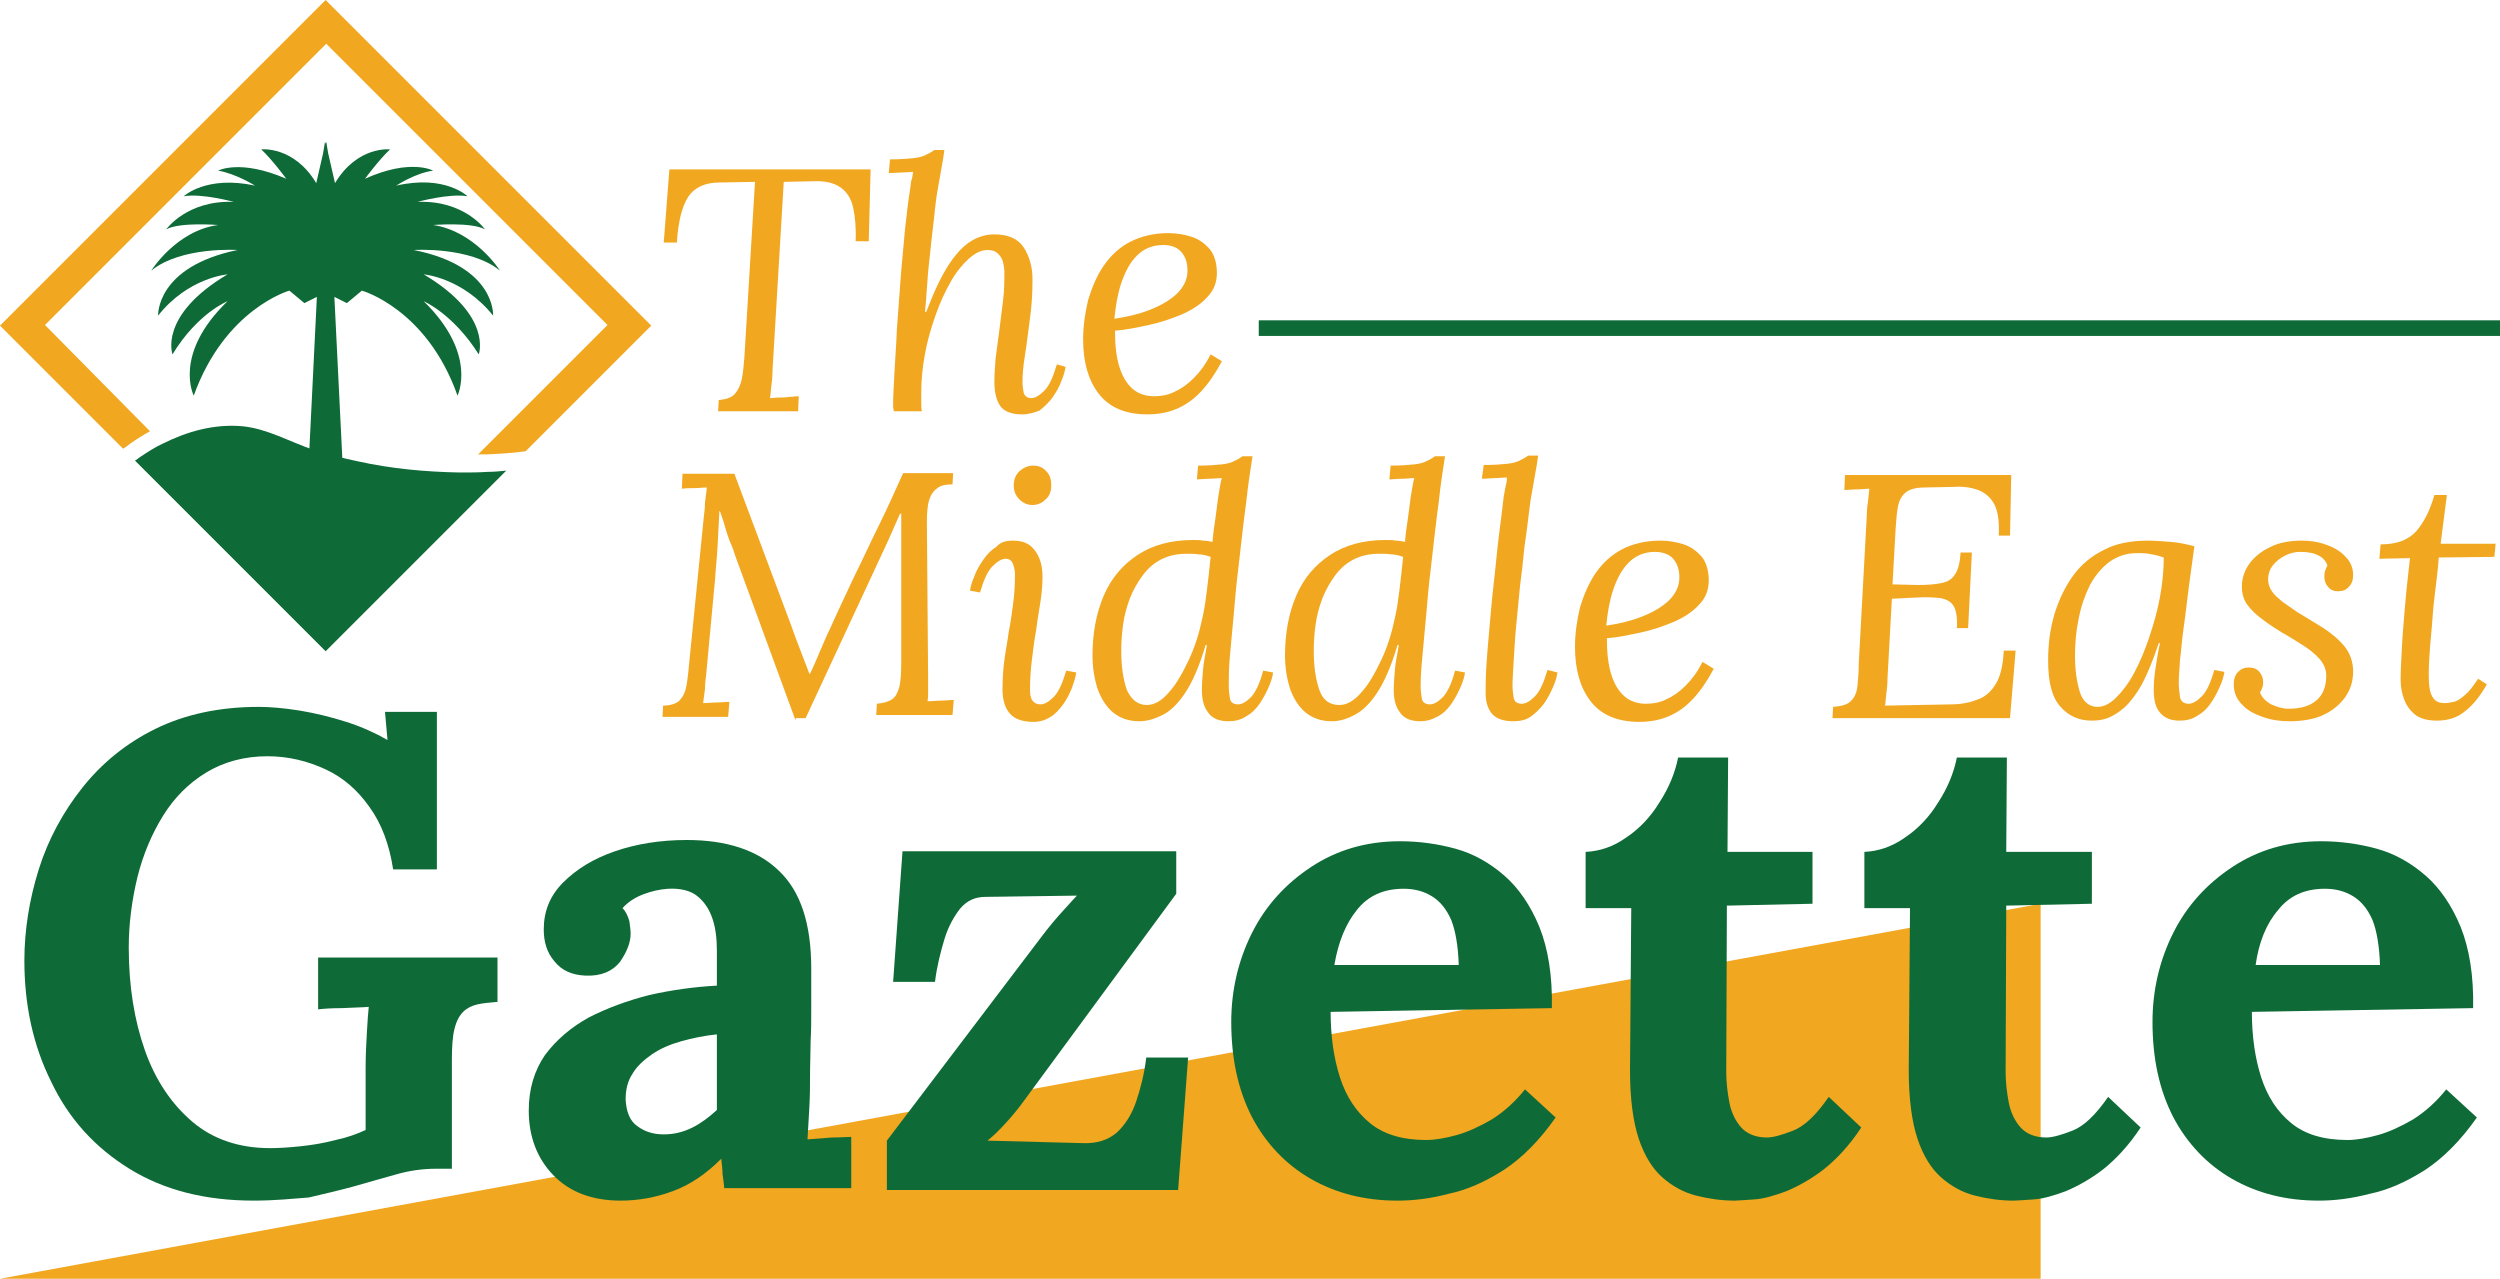
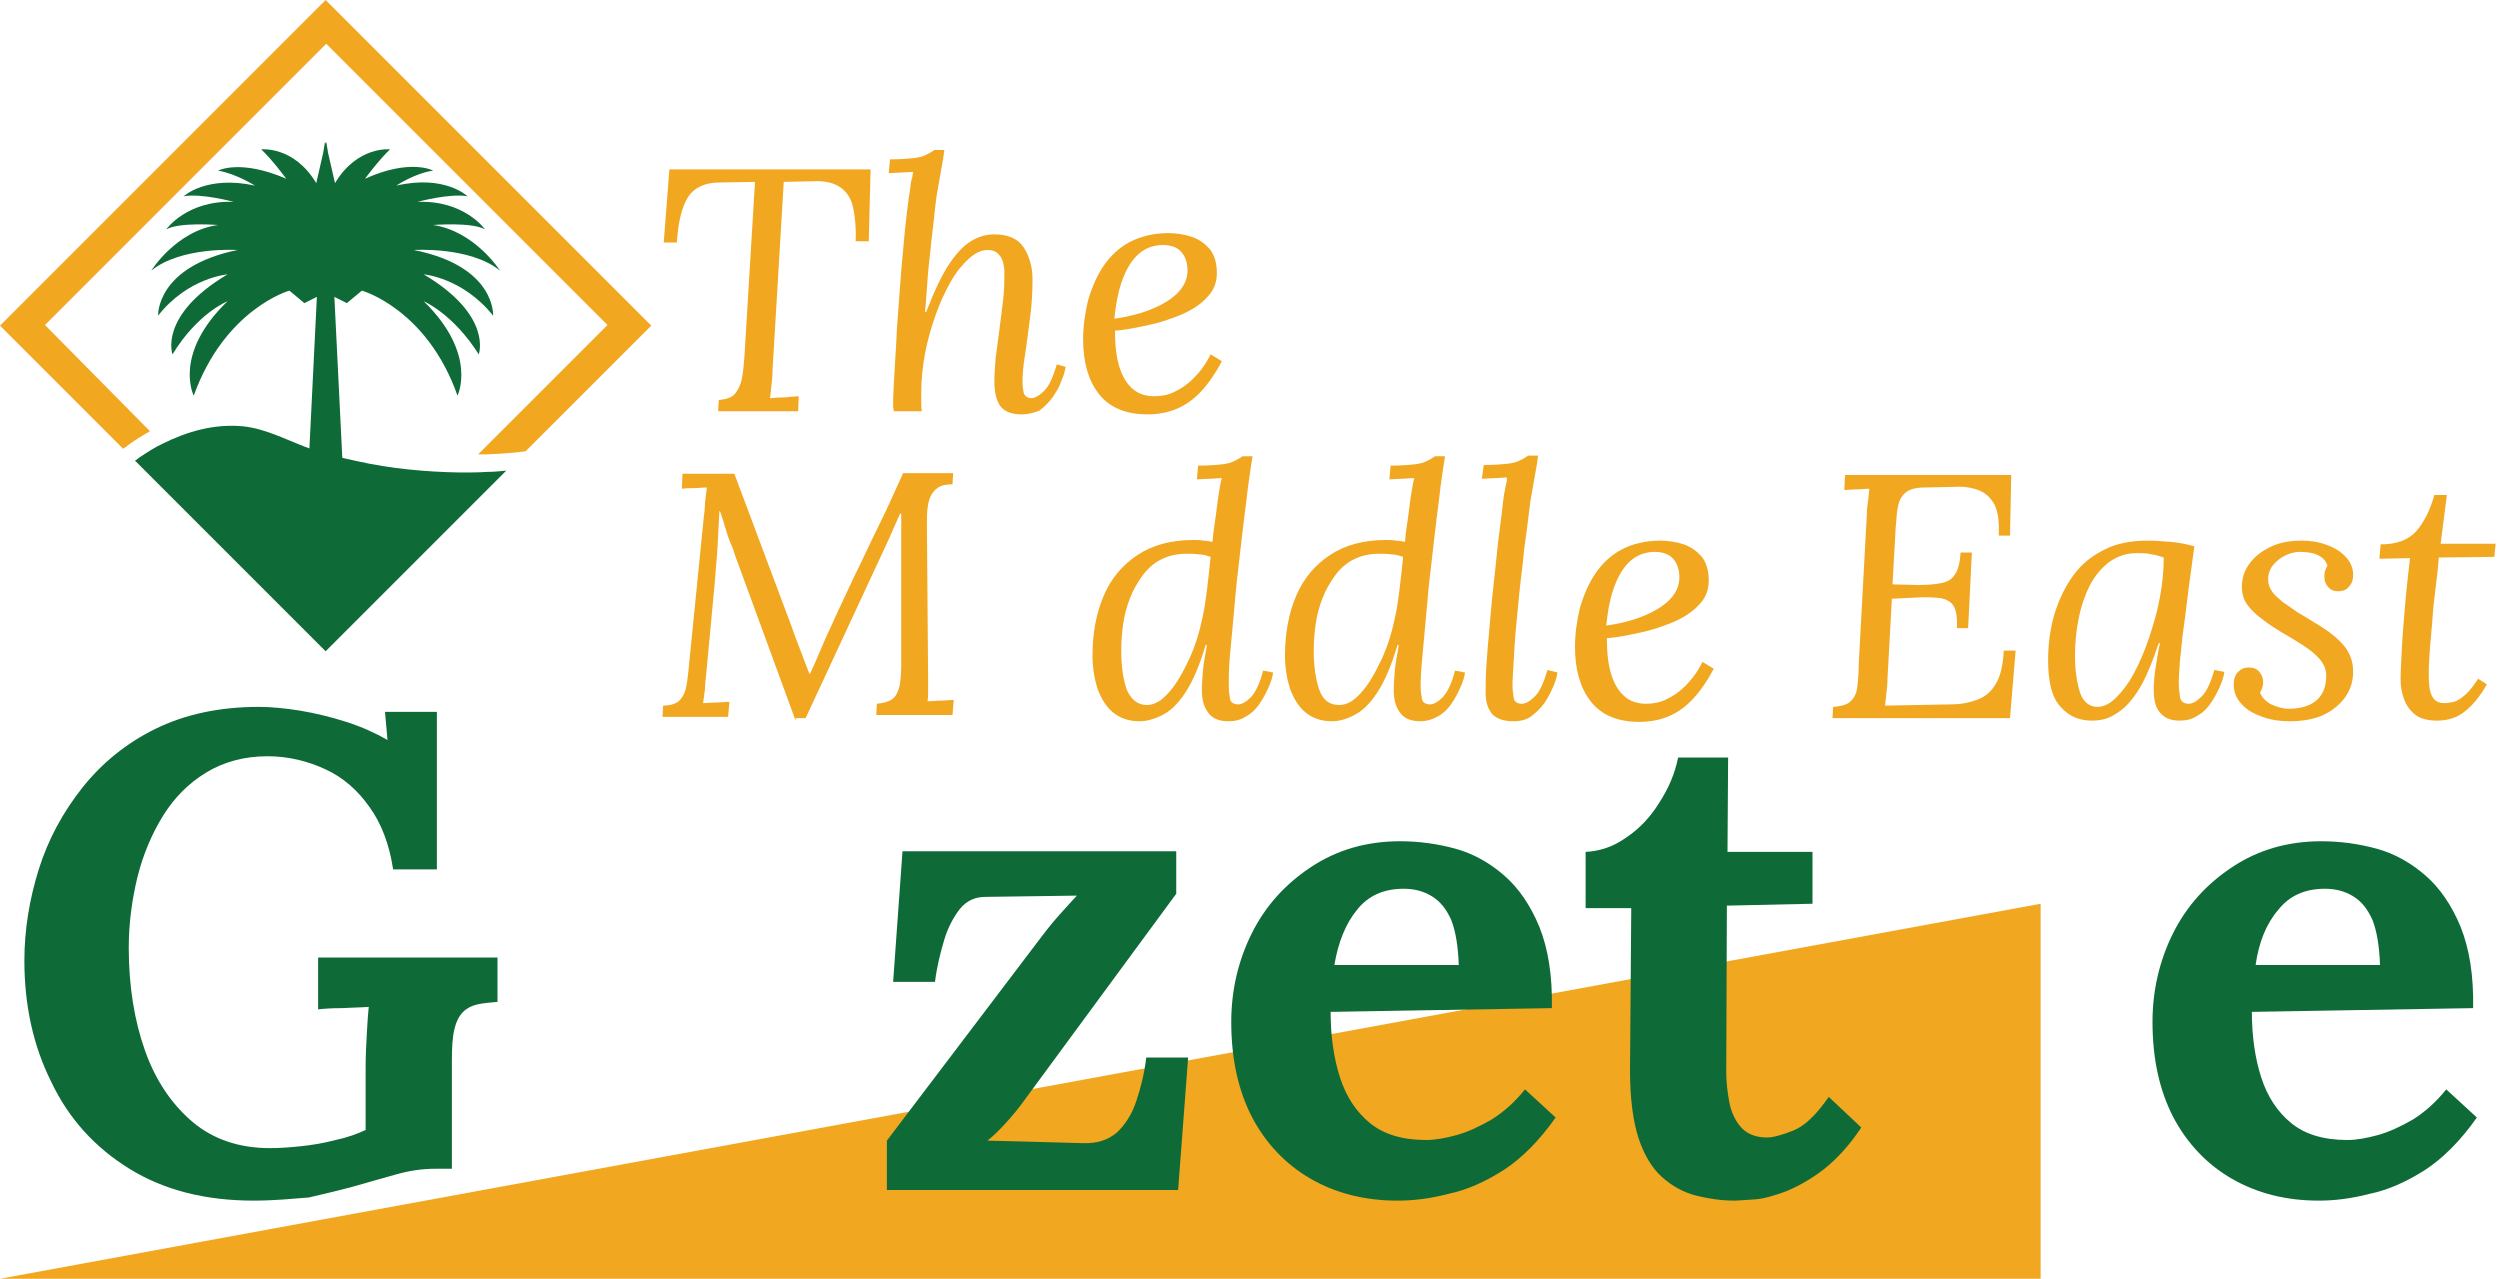
<svg xmlns="http://www.w3.org/2000/svg" xmlns:ns1="http://sodipodi.sourceforge.net/DTD/sodipodi-0.dtd" xmlns:ns2="http://www.inkscape.org/namespaces/inkscape" version="1.1" id="Layer_1" x="0px" y="0px" viewBox="0 0 400 204.6" xml:space="preserve" ns1:docname="themiddleeastgazette-logo-b12-SVG Replacement_cropped.svg" width="400" height="204.6" ns2:version="0.92.3 (2405546, 2018-03-11)">
  <defs id="defs41" />
  <ns1:namedview pagecolor="#ffffff" bordercolor="#666666" borderopacity="1" objecttolerance="10" gridtolerance="10" guidetolerance="10" ns2:pageopacity="0" ns2:pageshadow="2" ns2:window-width="640" ns2:window-height="480" id="namedview39" showgrid="false" ns2:zoom="0.835" ns2:cx="200" ns2:cy="102.3" ns2:window-x="0" ns2:window-y="0" ns2:window-maximized="0" ns2:current-layer="Layer_1" />
  <style type="text/css" id="style2">
	.st0{fill:#F1A720;}
	.st1{fill:#0E6B37;}
	.st2{fill:none;stroke:#0E6B37;stroke-width:2.5;stroke-miterlimit:10;}
</style>
  <g id="XMLID_1_" transform="translate(0,-10.2)">
    <polygon id="XMLID_2_" class="st0" points="326.5,154.8 326.5,214.8 0,214.8 " style="fill:#f1a720" />
    <g id="XMLID_3_">
      <path id="XMLID_10_" class="st0" d="M 104.2,62.3 84.1,82.4 c -2.1,0.3 -4.1,0.4 -6.2,0.5 -0.5,0 -1,0 -1.4,0 l 20.7,-20.7 -45,-45 -45,45 16.8,17 c -1.1,0.6 -2.2,1.3 -3.2,2 -0.1,0.1 -0.5,0.4 -1.1,0.8 L 0,62.3 52.1,10.2 Z" ns2:connector-curvature="0" style="fill:#f1a720" />
      <g id="XMLID_4_">
        <g id="XMLID_61_">
          <path id="XMLID_63_" class="st1" d="m 66.2,50.2 c 0,0 9,-0.6 13.8,3.3 0,0 -4,-6.3 -10.7,-7.3 0,0 6.2,-0.5 8.3,0.7 0,0 -3.3,-4.7 -10.8,-4.4 0,0 5.1,-1.4 8,-0.9 0,0 -3.6,-3.5 -11.4,-1.7 0,0 3,-2 5.9,-2.4 0,0 -3.6,-2 -10.9,1.3 0,0 2.2,-3 4,-4.7 0,0 -5.2,-0.6 -8.8,5.4 l -1.1,-4.8 -0.3,-1.8 -0.1,0.3 -0.1,-0.3 -0.3,1.8 -1.1,4.8 c -3.6,-6 -8.8,-5.4 -8.8,-5.4 1.8,1.7 4,4.7 4,4.7 -7.4,-3.2 -10.9,-1.3 -10.9,-1.3 2.9,0.5 5.9,2.4 5.9,2.4 -7.8,-1.7 -11.4,1.7 -11.4,1.7 2.9,-0.5 8,0.9 8,0.9 -7.5,-0.3 -10.8,4.4 -10.8,4.4 2.1,-1.2 8.3,-0.7 8.3,-0.7 -6.7,0.9 -10.7,7.3 -10.7,7.3 C 29,49.6 38,50.2 38,50.2 24.9,52.9 25.3,60.7 25.3,60.7 c 4.8,-6.1 11.1,-6.6 11.1,-6.6 -11.1,6.6 -8.8,12.8 -8.8,12.8 4,-6.6 8.8,-8.5 8.8,-8.5 C 27.6,66.9 31,73.5 31,73.5 36,59.6 46.3,56.7 46.3,56.7 l 2.4,2 2,-1 -1.3,26.4 h 1.5 2.4 1.5 l -1.3,-26.4 2,1 2.4,-2 c 0,0 10.4,2.9 15.3,16.8 0,0 3.3,-6.6 -5.4,-15.1 0,0 4.7,2 8.8,8.5 0,0 2.3,-6.2 -8.8,-12.8 0,0 6.2,0.5 11.1,6.6 0,-0.1 0.4,-7.9 -12.7,-10.5 z" ns2:connector-curvature="0" style="fill:#0e6b37" />
          <path id="XMLID_62_" class="st1" d="M 81,85.5 52.1,114.4 21.6,83.9 c 0.3,-0.2 0.6,-0.4 0.7,-0.5 1.2,-0.8 2.4,-1.6 3.7,-2.2 4,-2 8.3,-3.2 12.8,-2.8 4,0.4 7.6,2.5 11.4,3.8 2.3,0.7 4.6,1.3 7,1.8 5.4,1.2 10.9,1.7 16.4,1.8 1.5,0 2.9,0 4.4,-0.1 1,0 2,-0.1 3,-0.2 z" ns2:connector-curvature="0" style="fill:#0e6b37" />
        </g>
      </g>
    </g>
    <g id="XMLID_67_">
      <g id="XMLID_128_">
        <path id="XMLID_134_" class="st0" d="M 139.3,37.1 139,48.8 h -2.1 c 0.1,-2.2 -0.1,-4 -0.4,-5.4 -0.3,-1.4 -1,-2.5 -2,-3.2 -1,-0.7 -2.4,-1.1 -4.4,-1 l -4.7,0.1 -1.8,30.2 c 0,1 -0.1,1.9 -0.2,2.6 -0.1,0.7 -0.1,1.3 -0.2,1.8 0.5,0 1,-0.1 1.6,-0.1 0.5,0 1,0 1.5,-0.1 0.5,0 1,-0.1 1.5,-0.1 l -0.1,2.4 h -12.8 l 0.1,-1.8 c 1.2,-0.1 2.1,-0.4 2.6,-1 0.5,-0.6 0.9,-1.4 1.1,-2.4 0.2,-1 0.3,-2.2 0.4,-3.4 l 1.7,-28.1 -5.7,0.1 c -2.3,0 -4,0.8 -5,2.3 -1,1.6 -1.6,4 -1.8,7.3 h -2.1 l 0.9,-11.7 h 32.2 z" ns2:connector-curvature="0" style="fill:#f1a720" />
        <path id="XMLID_132_" class="st0" d="m 163.5,76.5 c -1.7,0 -2.9,-0.5 -3.5,-1.4 -0.6,-0.9 -0.9,-2.2 -0.9,-3.9 0,-1 0.1,-2.3 0.2,-3.7 0.2,-1.4 0.4,-2.9 0.6,-4.5 0.2,-1.6 0.4,-3.2 0.6,-4.8 0.2,-1.6 0.2,-3.2 0.2,-4.6 0,-0.4 -0.1,-0.9 -0.2,-1.4 -0.1,-0.5 -0.4,-1 -0.8,-1.4 -0.4,-0.4 -0.9,-0.6 -1.7,-0.6 -1,0 -2,0.5 -3,1.4 -1,0.9 -2,2.1 -2.9,3.7 -0.9,1.6 -1.7,3.3 -2.4,5.3 -0.7,2 -1.3,4 -1.7,6.2 -0.4,2.1 -0.6,4.2 -0.6,6.3 0,0.6 0,1.1 0,1.5 0,0.5 0,0.9 0.1,1.4 H 143 c 0,-0.3 -0.1,-0.5 -0.1,-0.7 0,-0.2 0,-0.5 0,-0.7 0,-1 0.1,-2.5 0.2,-4.6 0.1,-2.1 0.3,-4.4 0.4,-7.1 0.2,-2.6 0.4,-5.4 0.6,-8.1 0.2,-2.8 0.5,-5.4 0.7,-7.9 0.3,-2.5 0.5,-4.6 0.8,-6.3 0.1,-1 0.2,-1.6 0.3,-1.8 0.1,-0.3 0.1,-0.6 0.2,-1.1 l -3.9,0.2 0.2,-2.2 c 1.6,0 2.9,-0.1 3.8,-0.2 0.9,-0.1 1.6,-0.3 2.1,-0.6 0.5,-0.2 0.9,-0.5 1.2,-0.7 h 1.6 c -0.1,0.9 -0.3,2 -0.5,3.1 -0.2,1.1 -0.4,2.3 -0.6,3.4 -0.2,1.1 -0.3,2.1 -0.4,2.9 -0.1,0.9 -0.2,2.1 -0.4,3.6 -0.2,1.5 -0.3,3 -0.5,4.6 -0.2,1.6 -0.3,3.2 -0.4,4.6 -0.1,1.5 -0.2,2.7 -0.3,3.7 h 0.2 c 1.3,-3.4 2.5,-5.9 3.7,-7.7 1.2,-1.8 2.4,-3 3.6,-3.7 1.2,-0.7 2.4,-1 3.6,-1 2.2,0 3.8,0.7 4.7,2.1 0.9,1.4 1.4,3.1 1.4,5.1 0,2 -0.1,4.1 -0.4,6.2 -0.3,2.1 -0.5,4.1 -0.8,5.9 -0.3,1.8 -0.4,3.2 -0.4,4.3 0,0.7 0.1,1.3 0.2,1.8 0.2,0.5 0.6,0.8 1.2,0.8 0.6,0 1.3,-0.4 2.1,-1.2 0.8,-0.8 1.4,-2.2 2,-4.2 l 1.4,0.4 c -0.1,0.6 -0.3,1.4 -0.7,2.3 -0.3,0.9 -0.8,1.7 -1.4,2.6 -0.6,0.8 -1.3,1.5 -2.1,2.1 -0.8,0.3 -1.7,0.6 -2.8,0.6 z" ns2:connector-curvature="0" style="fill:#f1a720" />
        <path id="XMLID_129_" class="st0" d="m 186.9,47.5 c 1.3,0 2.6,0.2 3.8,0.6 1.2,0.4 2.1,1.1 2.9,2 0.7,0.9 1.1,2.2 1.1,3.8 0,1.5 -0.5,2.8 -1.6,3.9 -1,1.1 -2.4,2 -4,2.7 -1.7,0.7 -3.4,1.3 -5.3,1.7 -1.9,0.4 -3.7,0.8 -5.4,0.9 0,2.3 0.2,4.2 0.7,5.8 0.5,1.6 1.2,2.7 2.1,3.5 0.9,0.8 2.1,1.2 3.5,1.2 1.1,0 2.2,-0.2 3.2,-0.7 1.1,-0.5 2.1,-1.2 3.1,-2.2 1,-1 1.9,-2.2 2.7,-3.8 l 1.8,1.1 c -1,1.9 -2.1,3.5 -3.3,4.8 -1.2,1.3 -2.5,2.2 -3.9,2.8 -1.4,0.6 -3,0.9 -4.7,0.9 -3.5,0 -6.1,-1.1 -7.8,-3.3 -1.7,-2.2 -2.5,-5.1 -2.5,-8.7 0,-2.1 0.3,-4.2 0.8,-6.3 0.6,-2 1.4,-3.9 2.5,-5.5 1.1,-1.6 2.5,-2.9 4.2,-3.8 1.8,-0.9 3.8,-1.4 6.1,-1.4 z m -0.8,1.9 c -1.7,0 -3.1,0.6 -4.2,1.7 -1.1,1.1 -1.9,2.6 -2.5,4.4 -0.6,1.8 -0.9,3.7 -1.1,5.7 2,-0.3 3.8,-0.7 5.6,-1.4 1.8,-0.7 3.2,-1.5 4.4,-2.6 1.1,-1.1 1.7,-2.3 1.7,-3.7 0,-1.2 -0.3,-2.2 -1,-3 -0.6,-0.7 -1.6,-1.1 -2.9,-1.1 z" ns2:connector-curvature="0" style="fill:#f1a720" />
      </g>
    </g>
    <g id="XMLID_11_">
      <g id="XMLID_254_">
        <path id="XMLID_278_" class="st0" d="m 127.3,125.5 -9.6,-26.2 c -0.3,-1 -0.6,-1.8 -0.9,-2.4 -0.2,-0.6 -0.5,-1.3 -0.7,-2.1 -0.2,-0.7 -0.5,-1.7 -0.9,-2.8 h -0.1 c -0.1,2.1 -0.2,4 -0.3,5.8 -0.1,1.8 -0.3,3.5 -0.4,5.2 l -1.4,15 c -0.1,0.8 -0.2,1.6 -0.2,2.4 -0.1,0.8 -0.2,1.6 -0.3,2.3 0.7,0 1.4,-0.1 2.1,-0.1 0.7,0 1.4,-0.1 2.1,-0.1 l -0.2,2.4 H 106 l 0.1,-1.8 c 1.1,0 2,-0.3 2.5,-0.7 0.5,-0.5 0.9,-1.1 1.1,-1.9 0.2,-0.8 0.3,-1.6 0.4,-2.5 l 2.5,-25 c 0.1,-0.8 0.2,-1.6 0.2,-2.4 0.1,-0.8 0.2,-1.6 0.3,-2.4 -0.7,0 -1.3,0.1 -2,0.1 -0.7,0 -1.3,0 -2,0.1 l 0.1,-2.4 h 8.3 l 8.5,22.7 c 0.6,1.5 1.1,3.1 1.7,4.6 0.6,1.6 1.2,3.1 1.8,4.7 h 0.1 c 0.5,-1 1,-2.2 1.6,-3.6 0.6,-1.4 1.1,-2.6 1.6,-3.6 1.2,-2.7 2.5,-5.4 3.8,-8.2 1.4,-2.8 2.7,-5.7 4.1,-8.5 1.4,-2.8 2.6,-5.6 3.8,-8.2 h 8 l -0.1,1.8 c -0.9,0 -1.7,0.1 -2.3,0.5 -0.6,0.4 -1.1,1 -1.4,1.9 -0.3,0.9 -0.4,2.1 -0.4,3.6 l 0.2,25.2 c 0,0.7 0,1.3 0,1.9 0,0.6 0,1.1 -0.1,1.6 0.7,0 1.4,-0.1 2.1,-0.1 0.7,0 1.3,-0.1 2.1,-0.1 l -0.2,2.4 h -12.2 l 0.1,-1.8 c 1,-0.1 1.8,-0.3 2.4,-0.7 0.6,-0.4 0.9,-1 1.2,-2 0.2,-0.9 0.3,-2.2 0.3,-3.9 v -19 c 0,-0.6 0,-1.1 0,-1.6 0,-0.5 0,-1 0,-1.6 0,-0.5 0,-1.1 0,-1.6 H 144 l -1.9,4.3 -13.2,28.4 h -1.6 z" ns2:connector-curvature="0" style="fill:#f1a720" />
-         <path id="XMLID_275_" class="st0" d="m 162.1,96.7 c 1.6,0 2.7,0.5 3.5,1.6 0.8,1.1 1.2,2.4 1.2,4.2 0,1.1 -0.1,2.4 -0.3,3.8 -0.2,1.4 -0.5,2.9 -0.7,4.6 -0.3,1.6 -0.5,3.3 -0.7,4.9 -0.2,1.6 -0.3,3.2 -0.3,4.8 0,0.7 0.1,1.3 0.4,1.7 0.3,0.4 0.7,0.6 1.3,0.6 0.6,0 1.3,-0.4 2.1,-1.2 0.8,-0.8 1.4,-2.2 2,-4.2 l 1.6,0.3 c -0.1,0.8 -0.4,1.6 -0.7,2.5 -0.4,0.9 -0.8,1.8 -1.4,2.6 -0.6,0.8 -1.2,1.5 -2,2 -0.8,0.5 -1.7,0.8 -2.7,0.8 -1.7,0 -3,-0.4 -3.8,-1.3 -0.8,-0.9 -1.2,-2.2 -1.2,-3.9 0,-1.6 0.1,-3.2 0.3,-4.7 0.2,-1.5 0.5,-3 0.7,-4.5 0.3,-1.5 0.5,-3 0.7,-4.5 0.2,-1.5 0.3,-3.1 0.3,-4.7 0,-0.5 -0.1,-1 -0.3,-1.6 -0.2,-0.6 -0.6,-0.9 -1.2,-0.9 -0.6,0 -1.3,0.4 -2.1,1.2 -0.8,0.8 -1.4,2.2 -2,4.2 l -1.6,-0.3 c 0.1,-0.7 0.3,-1.4 0.7,-2.3 0.3,-0.9 0.8,-1.7 1.4,-2.6 0.6,-0.9 1.3,-1.6 2.1,-2.1 0.7,-0.8 1.6,-1 2.7,-1 z m 3.2,-12 c 0.9,0 1.6,0.3 2.1,0.9 0.6,0.6 0.8,1.3 0.8,2.3 0,0.9 -0.3,1.7 -0.9,2.2 -0.6,0.6 -1.3,0.9 -2.1,0.9 -0.8,0 -1.5,-0.3 -2.1,-0.9 -0.6,-0.6 -0.9,-1.3 -0.9,-2.2 0,-1 0.3,-1.7 0.9,-2.3 0.7,-0.6 1.4,-0.9 2.2,-0.9 z" ns2:connector-curvature="0" style="fill:#f1a720" />
        <path id="XMLID_272_" class="st0" d="m 182.3,125.6 c -1.7,0 -3.1,-0.5 -4.2,-1.4 -1.1,-0.9 -1.9,-2.2 -2.5,-3.8 -0.5,-1.6 -0.8,-3.4 -0.8,-5.3 0,-3.6 0.6,-6.8 1.8,-9.6 1.2,-2.8 3,-4.9 5.4,-6.5 2.4,-1.6 5.4,-2.4 8.9,-2.4 0.6,0 1.1,0 1.6,0.1 0.5,0 1,0.1 1.5,0.2 0.1,-1.3 0.3,-2.7 0.5,-4 0.2,-1.3 0.3,-2.6 0.5,-3.7 0.2,-1.1 0.3,-2 0.5,-2.5 -0.7,0 -1.3,0.1 -2,0.1 -0.7,0 -1.4,0.1 -2,0.1 l 0.2,-2.2 c 1.6,0 2.9,-0.1 3.8,-0.2 0.9,-0.1 1.6,-0.3 2.1,-0.6 0.5,-0.2 0.9,-0.5 1.2,-0.7 h 1.6 c -0.3,2 -0.7,4.4 -1,7.3 -0.4,2.9 -0.8,6.5 -1.3,10.9 -0.3,2.4 -0.5,4.7 -0.7,7.1 -0.2,2.3 -0.4,4.5 -0.6,6.5 -0.2,2 -0.2,3.7 -0.2,5 0,0.7 0.1,1.4 0.2,2 0.1,0.6 0.6,0.9 1.3,0.9 0.6,0 1.3,-0.4 2.1,-1.2 0.7,-0.8 1.4,-2.2 1.9,-4.2 l 1.6,0.3 c -0.1,0.7 -0.3,1.4 -0.7,2.3 -0.4,0.9 -0.8,1.7 -1.4,2.6 -0.6,0.9 -1.3,1.6 -2.2,2.1 -0.9,0.6 -1.8,0.8 -2.9,0.8 -1.5,0 -2.6,-0.5 -3.2,-1.4 -0.7,-0.9 -1,-2.1 -1,-3.6 0,-1.1 0.1,-2.2 0.2,-3.4 0.1,-1.2 0.4,-2.4 0.6,-3.8 h -0.2 c -1,3.4 -2.1,5.9 -3.3,7.7 -1.2,1.8 -2.4,2.9 -3.6,3.5 -1.4,0.7 -2.6,1 -3.7,1 z m 1.2,-2.6 c 1.2,0 2.4,-0.7 3.5,-2 1.2,-1.3 2.2,-3.1 3.2,-5.2 1,-2.1 1.7,-4.4 2.2,-6.8 0.3,-1.3 0.5,-2.7 0.7,-4.3 0.2,-1.6 0.4,-3.4 0.6,-5.4 -0.6,-0.2 -1.2,-0.4 -1.9,-0.4 -0.6,-0.1 -1.3,-0.1 -1.9,-0.1 -1.6,0 -2.9,0.3 -4.1,0.9 -1.2,0.6 -2.2,1.5 -3,2.6 -0.8,1.1 -1.5,2.3 -2,3.6 -0.5,1.3 -0.9,2.7 -1.1,4.2 -0.2,1.4 -0.3,2.8 -0.3,4.2 0,2.5 0.3,4.6 0.9,6.3 0.7,1.5 1.7,2.4 3.2,2.4 z" ns2:connector-curvature="0" style="fill:#f1a720" />
        <path id="XMLID_269_" class="st0" d="m 213.1,125.6 c -1.7,0 -3.1,-0.5 -4.2,-1.4 -1.1,-0.9 -1.9,-2.2 -2.5,-3.8 -0.5,-1.6 -0.8,-3.4 -0.8,-5.3 0,-3.6 0.6,-6.8 1.8,-9.6 1.2,-2.8 3,-4.9 5.4,-6.5 2.4,-1.6 5.4,-2.4 8.9,-2.4 0.6,0 1.1,0 1.6,0.1 0.5,0 1,0.1 1.5,0.2 0.1,-1.3 0.3,-2.7 0.5,-4 0.2,-1.3 0.3,-2.6 0.5,-3.7 0.2,-1.1 0.3,-2 0.5,-2.5 -0.7,0 -1.3,0.1 -2,0.1 -0.7,0 -1.4,0.1 -2,0.1 l 0.2,-2.2 c 1.6,0 2.9,-0.1 3.8,-0.2 0.9,-0.1 1.6,-0.3 2.1,-0.6 0.5,-0.2 0.9,-0.5 1.2,-0.7 h 1.6 c -0.3,2 -0.7,4.4 -1,7.3 -0.4,2.9 -0.8,6.5 -1.3,10.9 -0.3,2.4 -0.5,4.7 -0.7,7.1 -0.2,2.3 -0.4,4.5 -0.6,6.5 -0.2,2 -0.3,3.7 -0.3,5 0,0.7 0.1,1.4 0.2,2 0.1,0.6 0.6,0.9 1.3,0.9 0.6,0 1.3,-0.4 2.1,-1.2 0.7,-0.8 1.4,-2.2 1.9,-4.2 l 1.6,0.3 c -0.1,0.7 -0.3,1.4 -0.7,2.3 -0.4,0.9 -0.8,1.7 -1.4,2.6 -0.6,0.9 -1.3,1.6 -2.2,2.1 -0.9,0.5 -1.8,0.8 -2.9,0.8 -1.5,0 -2.6,-0.5 -3.2,-1.4 -0.7,-0.9 -1,-2.1 -1,-3.6 0,-1.1 0.1,-2.2 0.2,-3.4 0.1,-1.2 0.4,-2.4 0.6,-3.8 h -0.2 c -1,3.4 -2.1,5.9 -3.3,7.7 -1.2,1.8 -2.4,2.9 -3.6,3.5 -1.3,0.7 -2.5,1 -3.6,1 z m 1.2,-2.6 c 1.2,0 2.4,-0.7 3.5,-2 1.2,-1.3 2.2,-3.1 3.2,-5.2 1,-2.1 1.7,-4.4 2.2,-6.8 0.3,-1.3 0.5,-2.7 0.7,-4.3 0.2,-1.6 0.4,-3.4 0.6,-5.4 -0.6,-0.2 -1.2,-0.4 -1.9,-0.4 -0.6,-0.1 -1.3,-0.1 -1.9,-0.1 -1.6,0 -2.9,0.3 -4.1,0.9 -1.2,0.6 -2.2,1.5 -3,2.6 -0.8,1.1 -1.5,2.3 -2,3.6 -0.5,1.3 -0.9,2.7 -1.1,4.2 -0.2,1.4 -0.3,2.8 -0.3,4.2 0,2.5 0.3,4.6 0.9,6.3 0.6,1.7 1.7,2.4 3.2,2.4 z" ns2:connector-curvature="0" style="fill:#f1a720" />
        <path id="XMLID_267_" class="st0" d="m 246.1,83.1 c -0.1,0.9 -0.3,2 -0.5,3.1 -0.2,1.1 -0.4,2.3 -0.6,3.4 -0.2,1.1 -0.3,2.1 -0.4,2.9 -0.2,1.6 -0.4,3.3 -0.7,5.3 -0.2,2 -0.4,4 -0.7,6.2 -0.2,2.1 -0.4,4.2 -0.6,6.2 -0.2,2 -0.3,3.9 -0.4,5.6 -0.1,1.7 -0.2,3.1 -0.2,4.1 0,0.7 0.1,1.4 0.2,2 0.1,0.6 0.6,0.9 1.3,0.9 0.6,0 1.3,-0.4 2.1,-1.2 0.8,-0.8 1.4,-2.2 2,-4.2 l 1.6,0.4 c -0.1,0.6 -0.3,1.4 -0.7,2.3 -0.4,0.9 -0.8,1.7 -1.4,2.6 -0.6,0.8 -1.3,1.5 -2.1,2.1 -0.8,0.6 -1.8,0.8 -2.9,0.8 -1.5,0 -2.6,-0.4 -3.3,-1.1 -0.7,-0.8 -1.1,-1.9 -1.1,-3.4 0,-0.9 0,-2.3 0.1,-4.1 0.1,-1.8 0.3,-3.9 0.5,-6.2 0.2,-2.3 0.4,-4.7 0.7,-7.3 0.3,-2.5 0.5,-5 0.8,-7.4 0.3,-2.4 0.6,-4.6 0.8,-6.5 0.2,-1 0.3,-1.7 0.4,-2 0.1,-0.3 0.1,-0.7 0.1,-1 -0.7,0 -1.3,0.1 -2,0.1 -0.6,0 -1.3,0.1 -2,0.1 l 0.3,-2.2 c 1.6,0 2.9,-0.1 3.8,-0.2 0.9,-0.1 1.6,-0.3 2.1,-0.6 0.5,-0.2 0.9,-0.5 1.2,-0.7 z" ns2:connector-curvature="0" style="fill:#f1a720" />
        <path id="XMLID_264_" class="st0" d="m 265.6,96.7 c 1.3,0 2.6,0.2 3.8,0.6 1.2,0.4 2.1,1.1 2.9,2 0.7,0.9 1.1,2.2 1.1,3.8 0,1.5 -0.5,2.8 -1.6,3.9 -1,1.1 -2.4,2 -4,2.7 -1.7,0.7 -3.4,1.3 -5.3,1.7 -1.9,0.4 -3.7,0.8 -5.4,0.9 0,2.3 0.2,4.2 0.7,5.8 0.5,1.6 1.2,2.7 2.1,3.5 0.9,0.8 2.1,1.2 3.5,1.2 1.1,0 2.2,-0.2 3.2,-0.7 1.1,-0.5 2.1,-1.2 3.1,-2.2 1,-1 1.9,-2.2 2.7,-3.8 l 1.8,1.1 c -1,1.9 -2.1,3.5 -3.3,4.8 -1.2,1.3 -2.5,2.2 -3.9,2.8 -1.4,0.6 -3,0.9 -4.7,0.9 -3.5,0 -6.1,-1.1 -7.8,-3.3 -1.7,-2.2 -2.5,-5.1 -2.5,-8.7 0,-2.1 0.3,-4.2 0.8,-6.3 0.6,-2 1.4,-3.9 2.5,-5.5 1.1,-1.6 2.5,-2.9 4.2,-3.8 1.7,-0.9 3.9,-1.4 6.1,-1.4 z m -0.8,1.8 c -1.7,0 -3.1,0.6 -4.2,1.7 -1.1,1.1 -1.9,2.6 -2.5,4.4 -0.6,1.8 -0.9,3.7 -1.1,5.7 2,-0.3 3.8,-0.7 5.6,-1.4 1.8,-0.7 3.2,-1.5 4.4,-2.6 1.1,-1.1 1.7,-2.3 1.7,-3.7 0,-1.2 -0.3,-2.2 -1,-3 -0.5,-0.6 -1.5,-1.1 -2.9,-1.1 z" ns2:connector-curvature="0" style="fill:#f1a720" />
        <path id="XMLID_262_" class="st0" d="m 321.8,86.2 -0.2,9.7 h -1.8 c 0.1,-2.2 -0.1,-3.8 -0.7,-5 -0.6,-1.1 -1.5,-1.9 -2.6,-2.3 -1.1,-0.4 -2.4,-0.6 -3.8,-0.5 l -4.8,0.1 c -1.4,0 -2.4,0.3 -3,0.8 -0.6,0.5 -1,1.2 -1.2,2.1 -0.2,0.9 -0.3,2.2 -0.4,3.7 l -0.5,8.9 4,0.1 c 1.6,0 2.8,-0.1 3.8,-0.3 1,-0.2 1.7,-0.6 2.2,-1.4 0.5,-0.7 0.8,-1.9 0.9,-3.5 h 1.8 l -0.6,12.1 h -1.8 c 0.1,-1.6 -0.1,-2.8 -0.5,-3.5 -0.4,-0.7 -1.1,-1.1 -2.1,-1.3 -1,-0.1 -2.2,-0.2 -3.8,-0.1 l -4,0.2 -0.7,12.7 c 0,1 -0.1,1.8 -0.2,2.6 -0.1,0.7 -0.1,1.3 -0.2,1.8 l 10.6,-0.2 c 1.6,0 3,-0.3 4.3,-0.8 1.3,-0.5 2.2,-1.4 2.9,-2.6 0.7,-1.2 1.1,-3 1.2,-5.2 h 1.9 l -0.9,10.8 h -28.4 l 0.1,-1.8 c 1.4,-0.1 2.4,-0.4 2.9,-1 0.6,-0.6 0.9,-1.4 1,-2.4 0.1,-1 0.2,-2.2 0.2,-3.5 l 1.3,-24 c 0,-0.7 0.1,-1.5 0.2,-2.1 0.1,-0.7 0.1,-1.3 0.2,-1.9 -0.7,0 -1.3,0.1 -2,0.1 -0.7,0 -1.4,0.1 -2,0.1 l 0.1,-2.4 z" ns2:connector-curvature="0" style="fill:#f1a720" />
        <path id="XMLID_259_" class="st0" d="m 343.6,96.7 c 1.1,0 2.3,0.1 3.7,0.2 1.4,0.1 2.6,0.4 3.8,0.7 -0.3,2.2 -0.6,4.4 -0.9,6.6 -0.3,2.2 -0.5,4.3 -0.8,6.3 -0.3,2 -0.4,3.8 -0.6,5.3 -0.1,1.6 -0.2,2.8 -0.2,3.7 0,0.7 0.1,1.5 0.2,2.2 0.1,0.7 0.6,1.1 1.4,1.1 0.6,0 1.3,-0.4 2.1,-1.2 0.8,-0.8 1.4,-2.2 2,-4.2 l 1.6,0.3 c -0.1,0.7 -0.3,1.4 -0.7,2.3 -0.4,0.9 -0.8,1.7 -1.4,2.6 -0.6,0.9 -1.3,1.6 -2.2,2.1 -0.9,0.6 -1.8,0.8 -2.9,0.8 -1.5,0 -2.5,-0.5 -3.2,-1.4 -0.7,-0.9 -0.9,-2.1 -0.9,-3.6 0,-1.1 0.1,-2.2 0.3,-3.5 0.2,-1.3 0.4,-2.6 0.7,-3.9 h -0.2 c -0.9,2.7 -1.8,4.9 -2.7,6.6 -0.9,1.6 -1.9,2.9 -2.8,3.7 -0.9,0.8 -1.9,1.4 -2.7,1.7 -0.8,0.3 -1.7,0.4 -2.5,0.4 -2,0 -3.7,-0.7 -5,-2.2 -1.4,-1.5 -2,-4 -2,-7.4 0,-2.6 0.3,-5 1,-7.4 0.7,-2.3 1.7,-4.4 3,-6.2 1.3,-1.8 3,-3.2 5.1,-4.2 1.7,-0.9 4.1,-1.4 6.8,-1.4 z m -1.7,2 c -1.7,0 -3.1,0.5 -4.4,1.4 -1.2,0.9 -2.3,2.2 -3.1,3.7 -0.8,1.6 -1.4,3.3 -1.8,5.3 -0.4,1.9 -0.6,3.9 -0.6,6 0,2.4 0.3,4.3 0.8,5.9 0.5,1.5 1.5,2.3 2.8,2.3 1,0 2,-0.5 3,-1.5 1,-1 2,-2.3 2.9,-4 0.9,-1.7 1.7,-3.6 2.4,-5.7 0.7,-2.1 1.3,-4.2 1.7,-6.4 0.4,-2.2 0.6,-4.3 0.6,-6.3 -0.6,-0.2 -1.2,-0.4 -1.9,-0.5 -0.8,-0.2 -1.6,-0.2 -2.4,-0.2 z" ns2:connector-curvature="0" style="fill:#f1a720" />
        <path id="XMLID_257_" class="st0" d="m 366.3,125.6 c -1.5,0 -2.9,-0.2 -4.3,-0.7 -1.4,-0.5 -2.5,-1.1 -3.3,-2 -0.9,-0.9 -1.3,-2 -1.3,-3.2 0,-0.8 0.2,-1.5 0.7,-2 0.5,-0.5 1,-0.7 1.7,-0.7 0.7,0 1.3,0.2 1.7,0.7 0.4,0.5 0.6,1 0.6,1.6 0,0.3 0,0.5 -0.1,0.8 -0.1,0.3 -0.2,0.6 -0.4,0.9 0.3,0.8 0.9,1.4 1.8,1.9 0.9,0.4 1.8,0.7 2.8,0.7 2,0 3.5,-0.5 4.5,-1.4 1,-0.9 1.5,-2.2 1.5,-3.9 0,-1 -0.4,-1.9 -1.1,-2.7 -0.7,-0.8 -1.6,-1.5 -2.7,-2.2 -1.1,-0.7 -2.2,-1.4 -3.3,-2 -1.1,-0.7 -2.1,-1.3 -3.1,-2.1 -1,-0.7 -1.8,-1.5 -2.4,-2.3 -0.6,-0.8 -0.9,-1.8 -0.9,-2.9 0,-1.4 0.4,-2.6 1.2,-3.7 0.8,-1.1 1.9,-2 3.4,-2.7 1.4,-0.7 3.1,-1 5,-1 1.4,0 2.7,0.2 4,0.7 1.2,0.4 2.3,1.1 3,1.9 0.8,0.8 1.2,1.8 1.2,2.9 0,0.8 -0.2,1.4 -0.7,1.9 -0.4,0.5 -1,0.7 -1.7,0.7 -0.7,0 -1.2,-0.2 -1.6,-0.7 -0.4,-0.4 -0.6,-1 -0.6,-1.6 0,-0.3 0,-0.6 0.1,-0.9 0.1,-0.3 0.2,-0.6 0.4,-0.9 -0.2,-0.6 -0.6,-1.2 -1.4,-1.6 -0.7,-0.4 -1.7,-0.6 -3,-0.6 -0.8,0 -1.6,0.2 -2.4,0.6 -0.8,0.4 -1.4,0.9 -1.9,1.5 -0.5,0.6 -0.8,1.4 -0.8,2.3 0,0.7 0.2,1.3 0.6,1.9 0.4,0.6 1,1.1 1.7,1.7 0.7,0.5 1.5,1 2.3,1.6 1.3,0.8 2.7,1.6 4.1,2.5 1.4,0.9 2.6,1.9 3.5,3 0.9,1.1 1.4,2.5 1.4,4 0,1.6 -0.4,2.9 -1.3,4.2 -0.9,1.2 -2.1,2.2 -3.7,2.9 -1.4,0.6 -3.2,0.9 -5.2,0.9 z" ns2:connector-curvature="0" style="fill:#f1a720" />
        <path id="XMLID_255_" class="st0" d="m 391.5,89.4 -1,7.8 h 8.8 l -0.2,2.1 -8.9,0.1 c -0.1,1.6 -0.3,3.2 -0.5,4.8 -0.2,1.6 -0.4,3.3 -0.5,4.9 -0.1,1.6 -0.3,3.2 -0.4,4.7 -0.1,1.5 -0.2,2.9 -0.2,4.1 0,0.7 0,1.4 0.1,2.2 0.1,0.8 0.3,1.4 0.7,1.9 0.4,0.5 1,0.7 1.8,0.7 0.4,0 0.8,-0.1 1.4,-0.2 0.5,-0.1 1.1,-0.5 1.8,-1.1 0.7,-0.6 1.3,-1.4 2.1,-2.6 l 1.4,0.9 c -1.1,1.9 -2.2,3.3 -3.5,4.3 -1.2,1 -2.7,1.5 -4.5,1.5 -1.4,0 -2.6,-0.3 -3.4,-0.9 -0.8,-0.6 -1.4,-1.4 -1.8,-2.4 -0.4,-1 -0.6,-2.1 -0.6,-3.2 0,-1.4 0.1,-3.1 0.2,-5.1 0.1,-2 0.3,-4.3 0.5,-6.7 0.2,-2.5 0.5,-5 0.8,-7.7 l -4.9,0.1 0.2,-2.3 c 2.6,0 4.4,-0.7 5.7,-2.1 1.2,-1.4 2.2,-3.3 2.9,-5.8 z" ns2:connector-curvature="0" style="fill:#f1a720" />
      </g>
    </g>
    <g id="XMLID_6_">
      <path id="XMLID_7_" class="st1" d="m 40.6,202.3 c -7.8,0 -14.4,-1.7 -19.9,-5.1 -5.5,-3.4 -9.7,-8 -12.5,-13.9 -2.9,-5.8 -4.3,-12.3 -4.3,-19.4 0,-4.9 0.8,-9.8 2.3,-14.6 1.5,-4.8 3.9,-9.2 7,-13.1 3.1,-3.9 7,-7.1 11.7,-9.4 4.7,-2.3 10.2,-3.5 16.5,-3.5 1.9,0 4.1,0.2 6.6,0.6 2.4,0.4 4.9,1 7.4,1.8 2.5,0.8 4.7,1.8 6.6,2.9 l -0.4,-4.5 h 8.3 v 25.2 h -7 c -0.6,-4 -1.9,-7.4 -3.8,-10 -1.9,-2.7 -4.2,-4.7 -7,-6 -2.8,-1.3 -5.9,-2.1 -9.3,-2.1 -3.7,0 -7,0.9 -9.8,2.6 -2.8,1.7 -5.1,4 -6.9,6.9 -1.8,2.9 -3.2,6.2 -4.1,9.8 -0.9,3.7 -1.4,7.5 -1.4,11.3 0,6.2 0.9,11.7 2.6,16.5 1.7,4.8 4.3,8.6 7.6,11.4 3.3,2.8 7.5,4.2 12.4,4.2 1.4,0 3,-0.1 4.9,-0.3 1.9,-0.2 3.7,-0.5 5.6,-1 1.9,-0.4 3.5,-1 4.8,-1.6 v -10 c 0,-1.9 0.1,-3.8 0.2,-5.6 0.1,-1.8 0.2,-3.2 0.3,-4.1 -1.2,0.1 -2.6,0.1 -4.3,0.2 -1.7,0 -3,0.1 -3.8,0.2 v -8.3 h 28.7 v 7.1 c -1.2,0.1 -2.3,0.2 -3.2,0.4 -0.9,0.2 -1.7,0.6 -2.3,1.2 -0.6,0.6 -1.1,1.5 -1.4,2.8 -0.3,1.2 -0.4,2.9 -0.4,5 v 17.3 h -2.6 c -2.1,0 -4.2,0.3 -6.3,0.9 -2.1,0.6 -4.3,1.2 -6.7,1.9 -2.2,0.6 -4.7,1.2 -7.3,1.8 -2.6,0.2 -5.5,0.5 -8.8,0.5 z" ns2:connector-curvature="0" style="fill:#0e6b37" />
-       <path id="XMLID_15_" class="st1" d="m 115.9,200.5 c -0.1,-1 -0.2,-1.9 -0.3,-2.5 0,-0.7 -0.1,-1.5 -0.2,-2.4 -2.4,2.4 -5,4.2 -7.8,5.2 -2.7,1 -5.5,1.5 -8.3,1.5 -4.6,0 -8.2,-1.4 -10.8,-4.1 -2.6,-2.7 -3.9,-6.2 -3.9,-10.3 0,-3.5 0.9,-6.4 2.6,-8.9 1.8,-2.4 4.1,-4.4 7,-6 2.9,-1.5 6.2,-2.7 9.7,-3.6 3.6,-0.8 7.1,-1.3 10.8,-1.5 v -5.6 c 0,-1.9 -0.2,-3.6 -0.7,-5.1 -0.5,-1.5 -1.3,-2.7 -2.4,-3.6 -1.1,-0.9 -2.7,-1.3 -4.7,-1.2 -1.4,0.1 -2.7,0.4 -4,0.9 -1.3,0.5 -2.4,1.2 -3.3,2.2 0.6,0.6 0.9,1.4 1.1,2.1 0.1,0.8 0.2,1.4 0.2,2 0,1.4 -0.6,2.9 -1.7,4.5 -1.2,1.5 -3,2.3 -5.5,2.2 -2.2,-0.1 -3.8,-0.8 -5,-2.3 -1.2,-1.4 -1.7,-3.1 -1.7,-5.1 0,-2.9 1,-5.4 3.1,-7.5 2.1,-2.1 4.8,-3.8 8.3,-5 3.5,-1.2 7.3,-1.8 11.5,-1.8 6.3,0 11.3,1.6 14.7,4.9 3.5,3.3 5.2,8.5 5.2,15.7 0,2.5 0,4.5 0,6.3 0,1.8 0,3.5 -0.1,5.2 0,1.7 -0.1,3.8 -0.1,6.3 0,1 0,2.4 -0.1,4.3 -0.1,1.8 -0.2,3.6 -0.3,5.2 1.2,-0.1 2.5,-0.2 3.9,-0.3 1.4,0 2.4,-0.1 3.1,-0.1 v 8.2 h -20.3 z m -1.2,-24.8 c -2,0.2 -3.9,0.6 -5.7,1.1 -1.8,0.5 -3.4,1.2 -4.7,2.1 -1.3,0.9 -2.4,1.9 -3.1,3.1 -0.8,1.2 -1.1,2.6 -1.1,4.1 0.1,2 0.7,3.5 1.9,4.3 1.2,0.9 2.6,1.3 4.2,1.3 1.7,0 3.2,-0.4 4.6,-1.1 1.4,-0.7 2.7,-1.7 3.9,-2.8 0,-0.7 0,-1.4 0,-2.1 0,-0.7 0,-1.4 0,-2.1 0,-1.3 0,-2.6 0,-3.9 0,-1.4 0,-2.7 0,-4 z" ns2:connector-curvature="0" style="fill:#0e6b37" />
      <path id="XMLID_18_" class="st1" d="m 141.9,200.5 v -7.8 L 166.7,160 c 1.2,-1.6 2.4,-3 3.5,-4.2 1.1,-1.2 1.8,-2 2.1,-2.3 l -14.6,0.2 c -1.7,0 -3,0.6 -4.1,1.9 -1,1.3 -1.9,2.9 -2.5,4.9 -0.6,2 -1.2,4.3 -1.5,6.8 h -6.7 l 1.5,-20.9 h 43.8 v 6.8 L 164,186.1 c -1,1.4 -2,2.6 -3,3.7 -1,1.1 -2,2.1 -3,2.9 l 15.2,0.4 c 2.3,0.1 4.1,-0.5 5.5,-1.7 1.3,-1.2 2.4,-2.9 3.1,-5 0.7,-2.1 1.3,-4.4 1.6,-7 h 6.7 l -1.6,21.2 h -46.6 z" ns2:connector-curvature="0" style="fill:#0e6b37" />
      <path id="XMLID_22_" class="st1" d="m 223.6,202.3 c -5.3,0 -9.9,-1.2 -13.9,-3.5 -4,-2.3 -7.2,-5.7 -9.4,-9.9 -2.2,-4.3 -3.3,-9.3 -3.3,-15.2 0,-5 1.1,-9.8 3.3,-14.2 2.2,-4.4 5.4,-7.9 9.5,-10.6 4.1,-2.7 8.8,-4.1 14.2,-4.1 3,0 6,0.4 8.9,1.2 2.9,0.8 5.5,2.3 7.8,4.3 2.3,2 4.2,4.8 5.6,8.2 1.4,3.5 2.1,7.8 2,13 l -35.4,0.6 c 0,3.9 0.5,7.4 1.5,10.5 1,3.1 2.6,5.5 4.8,7.3 2.2,1.8 5.2,2.7 9,2.7 1.4,0 3.1,-0.3 4.9,-0.8 1.8,-0.5 3.7,-1.4 5.6,-2.5 1.9,-1.2 3.7,-2.8 5.3,-4.8 l 4.9,4.5 c -2.6,3.7 -5.4,6.5 -8.3,8.4 -3,1.9 -5.9,3.2 -8.8,3.8 -3,0.8 -5.7,1.1 -8.2,1.1 z m -10.1,-37.7 h 19.9 c -0.1,-3 -0.5,-5.4 -1.2,-7.2 -0.8,-1.8 -1.8,-3 -3.1,-3.8 -1.3,-0.8 -2.8,-1.2 -4.5,-1.2 -3.2,0 -5.7,1.1 -7.5,3.4 -1.8,2.2 -3,5.2 -3.6,8.8 z" ns2:connector-curvature="0" style="fill:#0e6b37" />
      <path id="XMLID_29_" class="st1" d="m 277.6,202.3 c -2.2,0 -4.2,-0.3 -6.2,-0.8 -2,-0.5 -3.8,-1.5 -5.4,-2.9 -1.6,-1.4 -2.9,-3.5 -3.8,-6.2 -0.9,-2.7 -1.4,-6.4 -1.4,-10.9 l 0.2,-26 h -7.3 v -9 c 2.2,-0.1 4.4,-0.8 6.5,-2.3 2.1,-1.4 3.9,-3.3 5.3,-5.6 1.5,-2.3 2.5,-4.7 3,-7.2 h 8 l -0.1,15.1 H 290 v 8.3 l -13.7,0.3 -0.1,26.6 c 0,1.7 0.2,3.3 0.5,4.9 0.3,1.6 1,3 1.9,4 0.9,1 2.3,1.6 4.1,1.6 1,0 2.4,-0.4 4.2,-1.1 1.8,-0.7 3.7,-2.5 5.7,-5.4 l 5.2,4.9 c -1.9,2.9 -4,5.1 -6,6.7 -2.1,1.6 -4.1,2.7 -6,3.5 -1.9,0.7 -3.6,1.2 -5,1.3 -1.7,0.1 -2.7,0.2 -3.2,0.2 z" ns2:connector-curvature="0" style="fill:#0e6b37" />
-       <path id="XMLID_33_" class="st1" d="m 322.2,202.3 c -2.2,0 -4.2,-0.3 -6.2,-0.8 -2,-0.5 -3.8,-1.5 -5.4,-2.9 -1.6,-1.4 -2.9,-3.5 -3.8,-6.2 -0.9,-2.7 -1.4,-6.4 -1.4,-10.9 l 0.2,-26 h -7.3 v -9 c 2.2,-0.1 4.4,-0.8 6.5,-2.3 2.1,-1.4 3.9,-3.3 5.3,-5.6 1.5,-2.3 2.5,-4.7 3,-7.2 h 8 l -0.1,15.1 h 13.7 v 8.3 l -13.7,0.3 -0.1,26.6 c 0,1.7 0.2,3.3 0.5,4.9 0.3,1.6 1,3 1.9,4 0.9,1 2.3,1.6 4.1,1.6 1,0 2.4,-0.4 4.2,-1.1 1.8,-0.7 3.7,-2.5 5.7,-5.4 l 5.2,4.9 c -1.9,2.9 -4,5.1 -6,6.7 -2.1,1.6 -4.1,2.7 -6,3.5 -1.9,0.7 -3.6,1.2 -5,1.3 -1.7,0.1 -2.7,0.2 -3.3,0.2 z" ns2:connector-curvature="0" style="fill:#0e6b37" />
      <path id="XMLID_35_" class="st1" d="m 371,202.3 c -5.3,0 -9.9,-1.2 -13.9,-3.5 -4,-2.3 -7.2,-5.7 -9.4,-9.9 -2.2,-4.3 -3.3,-9.3 -3.3,-15.2 0,-5 1.1,-9.8 3.3,-14.2 2.2,-4.4 5.4,-7.9 9.5,-10.6 4.1,-2.7 8.8,-4.1 14.2,-4.1 3,0 6,0.4 8.9,1.2 2.9,0.8 5.5,2.3 7.8,4.3 2.3,2 4.2,4.8 5.6,8.2 1.4,3.5 2.1,7.8 2,13 l -35.4,0.6 c 0,3.9 0.5,7.4 1.5,10.5 1,3.1 2.6,5.5 4.8,7.3 2.2,1.8 5.2,2.7 9,2.7 1.4,0 3.1,-0.3 4.9,-0.8 1.8,-0.5 3.7,-1.4 5.6,-2.5 1.9,-1.2 3.7,-2.8 5.3,-4.8 l 4.9,4.5 c -2.6,3.7 -5.4,6.5 -8.3,8.4 -3,1.9 -5.9,3.2 -8.8,3.8 -3.1,0.8 -5.7,1.1 -8.2,1.1 z m -10.1,-37.7 h 19.9 c -0.1,-3 -0.5,-5.4 -1.2,-7.2 -0.8,-1.8 -1.8,-3 -3.1,-3.8 -1.3,-0.8 -2.8,-1.2 -4.5,-1.2 -3.2,0 -5.7,1.1 -7.5,3.4 -1.9,2.2 -3.1,5.2 -3.6,8.8 z" ns2:connector-curvature="0" style="fill:#0e6b37" />
    </g>
-     <line id="XMLID_12_" class="st2" x1="400" y1="62.7" x2="201.4" y2="62.7" style="fill:none;stroke:#0e6b37;stroke-width:2.5;stroke-miterlimit:10" />
  </g>
</svg>